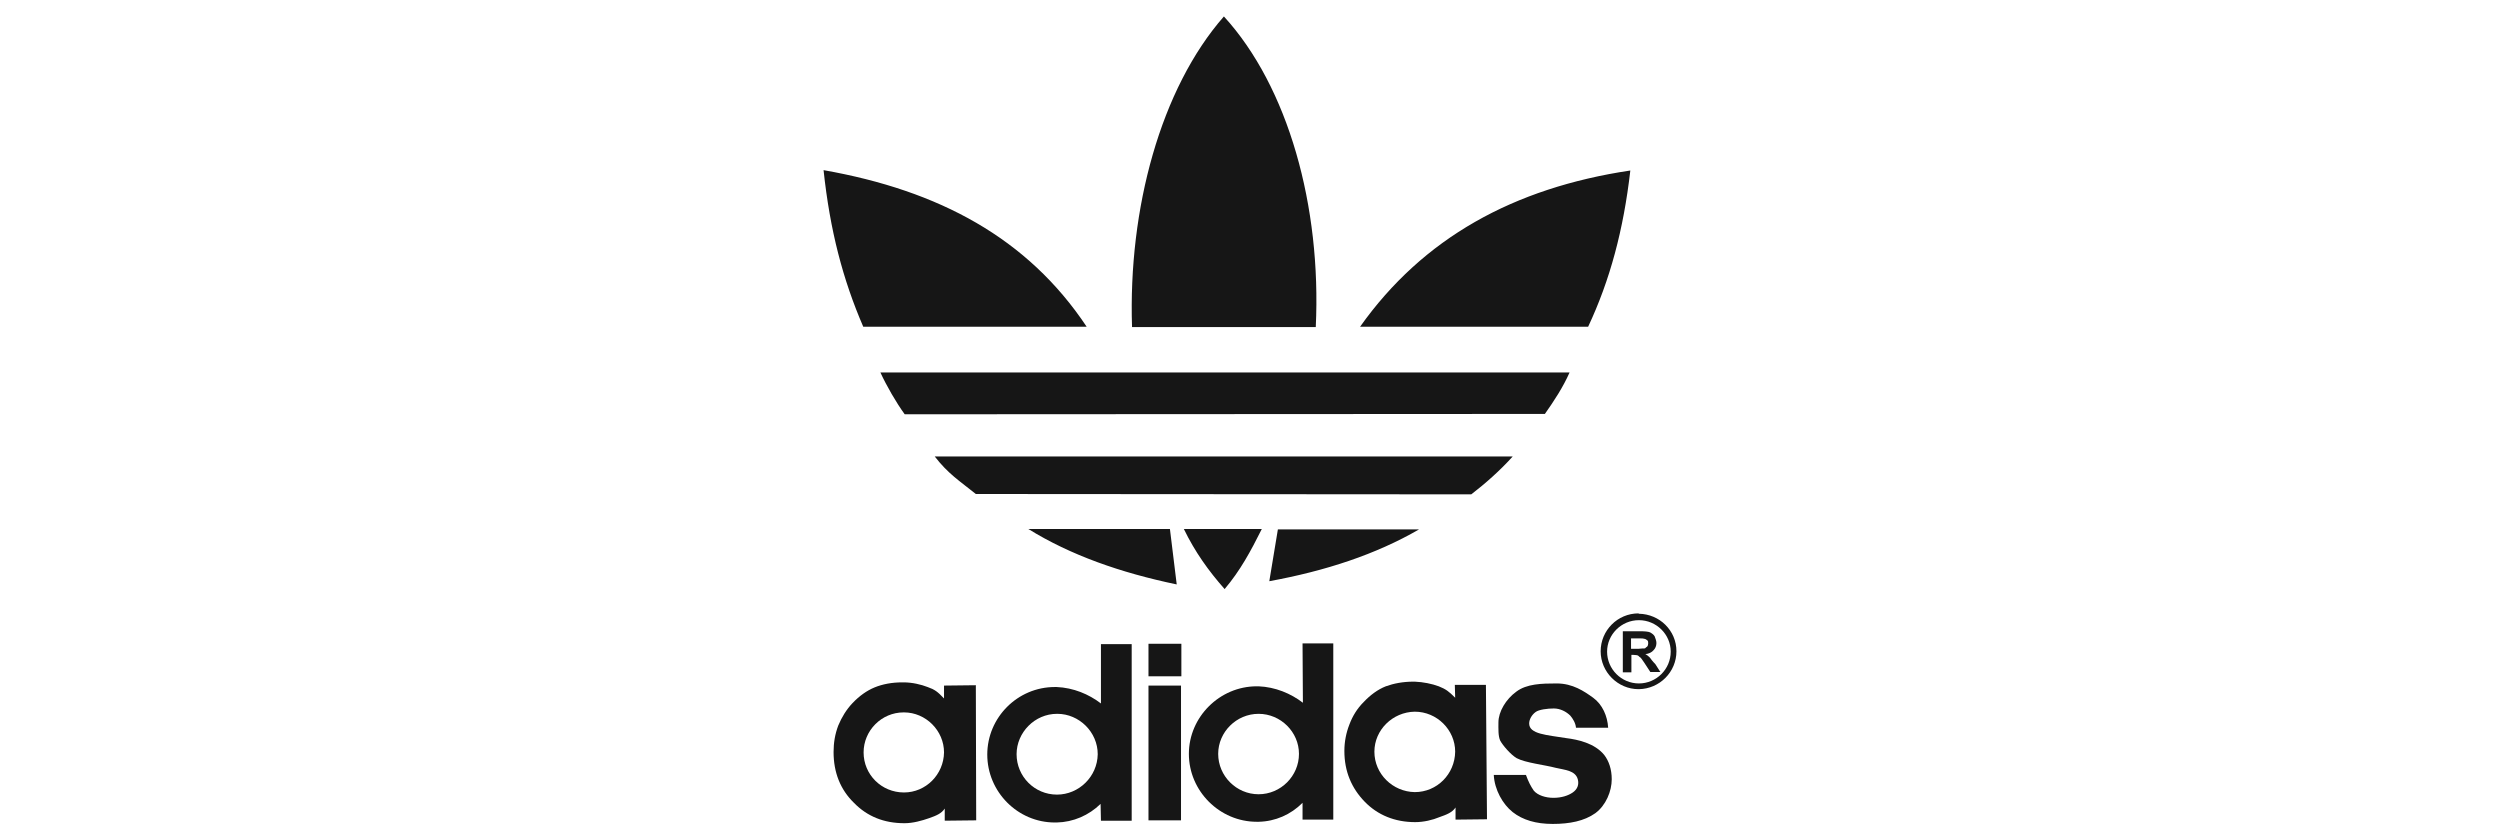
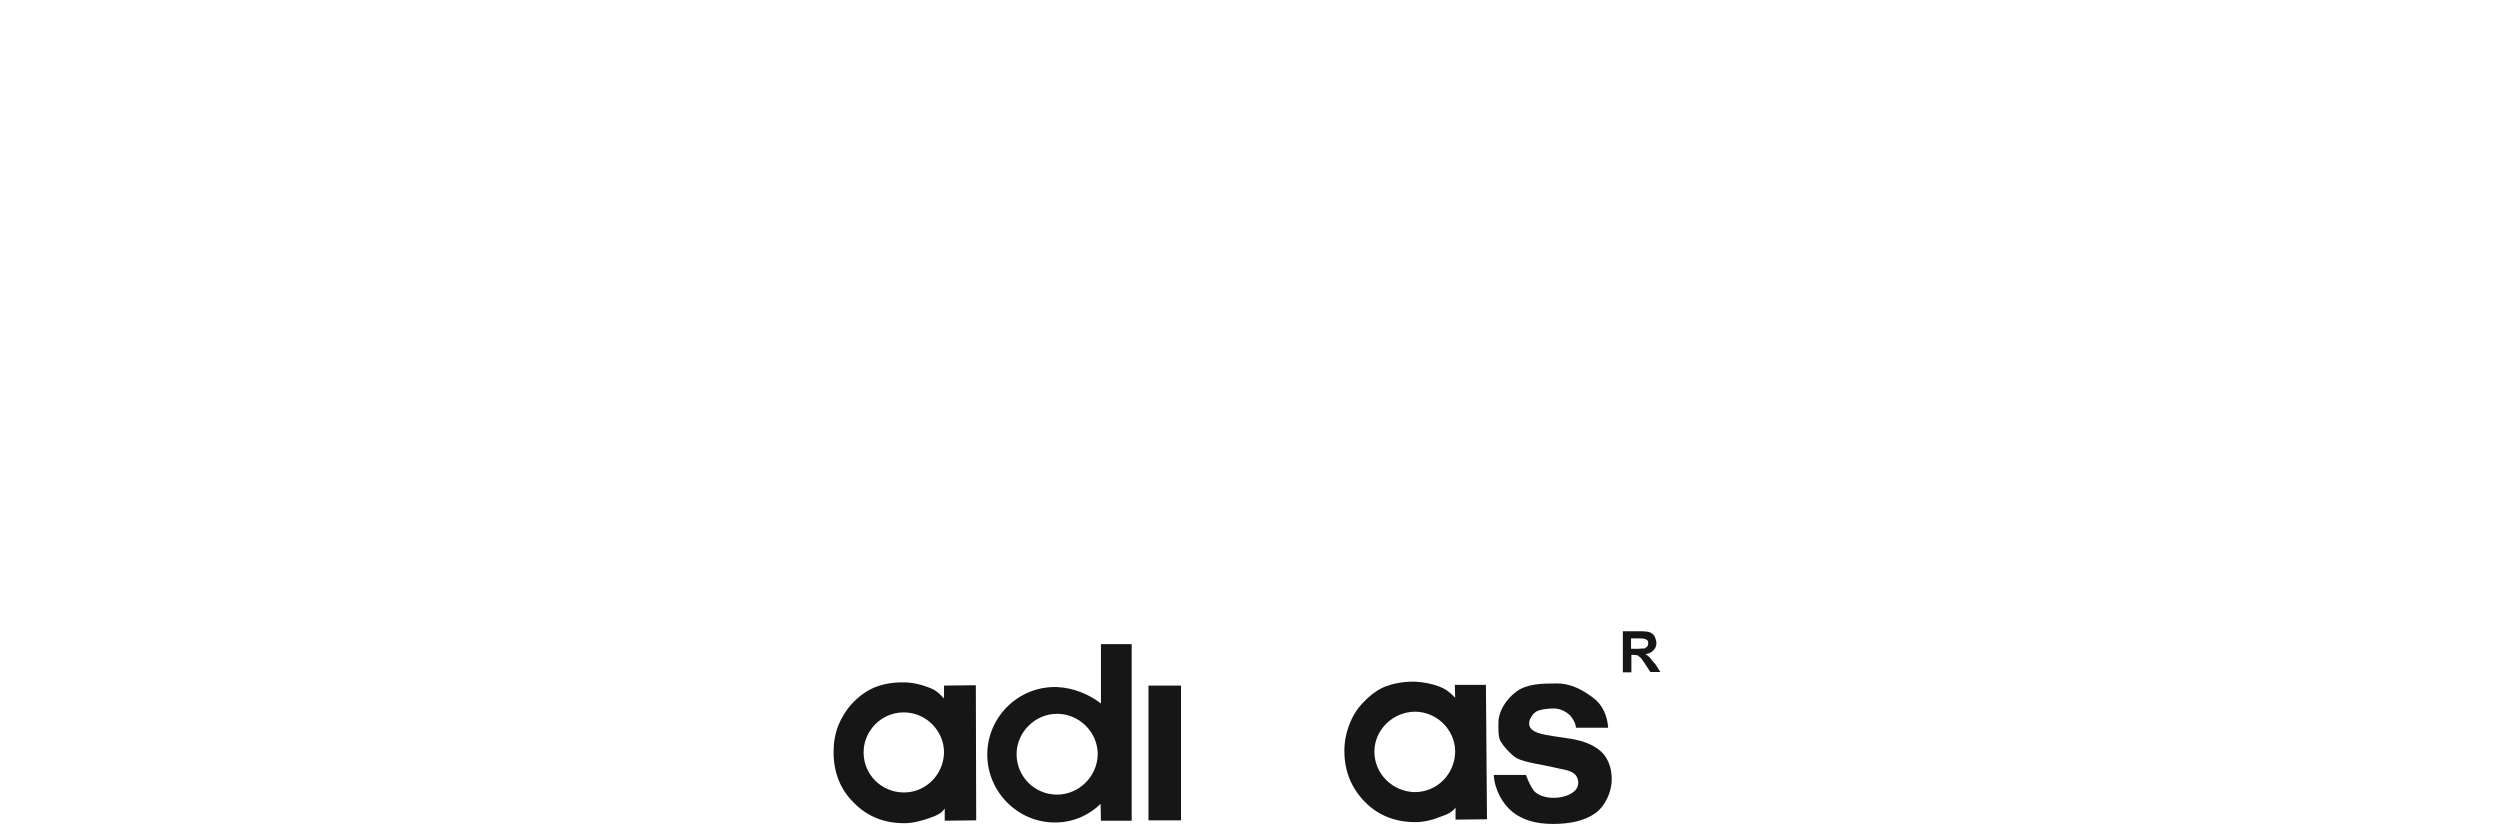
<svg xmlns="http://www.w3.org/2000/svg" id="Layer_1" x="0px" y="0px" viewBox="0 0 699.4 235.1" style="enable-background:new 0 0 699.4 235.1;" xml:space="preserve">
  <style type="text/css">	.st0{fill-rule:evenodd;clip-rule:evenodd;fill:#161616;}	.st1{fill:#161616;}</style>
  <g>
    <path class="st0" d="M438.2,206.5c-5.5-0.9-10.4-1.1-10.4-4.1c0-1.1,0.7-2.4,1.8-3.2c0.9-0.7,3.4-1,5.1-1c1.8,0,3.5,0.9,4.6,2  c0.7,0.8,1.5,2.1,1.6,3.4l0,0h9l0,0c-0.2-3.3-1.6-6.5-4.2-8.4c-2.5-1.8-5.7-4-10.2-4c-4.2,0-8.4,0.1-11.3,2.3c-2.9,2.1-5,5.6-5,8.6  c0,1.8-0.1,3.8,0.5,5.1c0.7,1.3,2.9,3.9,4.6,4.9c2.4,1.3,7.9,1.9,10.9,2.7c2.5,0.6,5.5,0.7,6.2,3.2c0.4,1.5-0.1,2.8-1.4,3.7  s-3.2,1.5-5.4,1.5s-4.4-0.7-5.5-2c-0.9-1.3-1.5-2.5-2.2-4.4l0,0h-9l0,0c0.2,4.1,2.5,8.2,5.3,10.4s6.5,3.3,11.2,3.3s8.8-0.8,11.9-3  c3-2.2,4.6-6.2,4.6-9.5c0-2.8-0.8-5.1-2.1-6.8C446.1,207.9,441.4,206.9,438.2,206.5L438.2,206.5L438.2,206.5L438.2,206.5z" />
    <polygon class="st0" points="321.3,229.5 330.4,229.5 330.4,191.8 321.3,191.8 321.3,229.5  " />
-     <polygon class="st0" points="321.3,189.2 330.5,189.2 330.5,180.1 321.3,180.1 321.3,189.2  " />
    <path class="st0" d="M308,196.8c-3.4-2.6-7.7-4.4-12.4-4.6c-0.1,0-0.3,0-0.5,0c-10.4,0-18.9,8.5-18.9,18.9s8.5,19,18.9,19  c0.2,0,0.3,0,0.5,0c4.7-0.1,9-2,12.3-5.2l0,0l0.1,4.7h8.6v-49.4H308V196.8L308,196.8L308,196.8z M295.7,222.3L295.7,222.3  L295.7,222.3c-6.3,0-11.3-5.1-11.3-11.3c0-6.1,5.1-11.3,11.3-11.3l0,0h0.1l0,0c6.1,0,11.3,5.1,11.3,11.3  C307,217.3,301.8,222.3,295.7,222.3L295.7,222.3L295.7,222.3L295.7,222.3z" />
-     <path class="st0" d="M364.5,196.6c-3.4-2.6-7.7-4.4-12.4-4.6c-0.1,0-0.3,0-0.5,0c-10.4,0-19,8.6-19,18.9c0,10.4,8.6,19,19,19  c0.1,0,0.3,0,0.5,0c4.7-0.1,9-2,12.3-5.3l0,0v4.7h8.6V180h-8.6L364.5,196.6L364.5,196.6L364.5,196.6z M352.1,222.2  c-6.2,0-11.3-5.1-11.3-11.3c0-6.1,5.1-11.2,11.3-11.2s11.3,5.1,11.3,11.2C363.4,217.1,358.3,222.2,352.1,222.2L352.1,222.2  L352.1,222.2L352.1,222.2z" />
    <path class="st0" d="M264.1,191.8v3.6l0,0c-1.8-1.9-2.6-2.5-4.6-3.2c-1.8-0.7-4.3-1.3-6.7-1.3c-0.1,0-0.3,0-0.4,0  c-2.9,0-5.5,0.5-7.7,1.4s-4.3,2.4-6.2,4.4c-1.7,1.8-3,3.9-4,6.3c-0.9,2.4-1.3,4.8-1.3,7.4c0,5.7,1.9,10.5,5.7,14.2  c3.7,3.8,8.4,5.7,14.1,5.7c0,0,0,0,0.1,0c2.3,0,4.8-0.7,6.8-1.4s3.5-1.3,4.4-2.7l0,0v3.4l8.8-0.1l-0.1-37.8L264.1,191.8  L264.1,191.8L264.1,191.8z M252.9,221.7C252.8,221.7,252.8,221.7,252.9,221.7c-6.3,0-11.3-5-11.3-11.2c0-6.1,5-11.2,11.2-11.2  c0,0,0,0,0.1,0c6.1,0,11.2,5.1,11.2,11.2C264,216.7,259,221.7,252.9,221.7L252.9,221.7L252.9,221.7L252.9,221.7z" />
    <path class="st0" d="M407,191.6l0.1,3.6l0,0c-1.8-1.8-2.6-2.4-4.6-3.2c-1.9-0.7-4.3-1.2-6.7-1.3c-0.1,0-0.3,0-0.4,0  c-2.9,0-5.5,0.5-7.7,1.3c-2.3,0.9-4.4,2.5-6.2,4.4c-1.8,1.8-3.1,3.9-4,6.3c-0.9,2.3-1.4,4.8-1.4,7.4c0,5.7,2,10.4,5.7,14.2  c3.6,3.7,8.4,5.7,14.1,5.7c2.4,0,4.9-0.6,6.8-1.4c2-0.7,3.6-1.3,4.5-2.7l0,0v3.4l8.8-0.1l-0.3-37.6H407L407,191.6L407,191.6z   M395.8,221.6c-6.2-0.1-11.3-5.1-11.3-11.3c0-6.1,5.1-11.1,11.3-11.2c6.2,0,11.3,5.1,11.3,11.2C407,216.6,402,221.6,395.8,221.6  L395.8,221.6L395.8,221.6L395.8,221.6z" />
-     <path class="st0" d="M458.5,171.7c-0.1,0-0.1-0.1-0.1-0.1c-5.9,0-10.6,4.8-10.6,10.6s4.8,10.6,10.6,10.6h0.1  c5.8-0.1,10.5-4.8,10.5-10.6S464.3,171.8,458.5,171.7L458.5,171.7L458.5,171.7L458.5,171.7z M458.5,191.2c-4.9,0-8.9-4-8.9-8.9  c0-4.8,4-8.8,8.9-8.8c4.9,0,8.9,4,8.9,8.8C467.4,187.2,463.4,191.2,458.5,191.2L458.5,191.2L458.5,191.2L458.5,191.2z" />
    <path class="st0" d="M461.6,184c-0.3-0.3-0.7-0.7-1.3-1c1-0.1,1.8-0.5,2.3-1.1c0.5-0.5,0.8-1.2,0.8-2c0-0.7-0.3-1.3-0.5-1.9  c-0.3-0.5-0.9-0.9-1.3-1.1c-0.5-0.2-1.4-0.3-2.7-0.3l0,0h-0.3H454v11.5h2.4v-4.9h0.4l0,0c0.5,0,0.9,0.1,1.2,0.1  c0.3,0.1,0.4,0.2,0.6,0.4c0,0.1,0.1,0.1,0.1,0.1c0.3,0.1,0.7,0.7,1.3,1.6l0,0l1.7,2.6h2.8l-1.4-2.2l0,0  C462.3,185,461.8,184.3,461.6,184L461.6,184L461.6,184L461.6,184z M458.5,181.5c-0.1,0-0.3,0-0.5,0l0,0h-1.7v-2.9h1.8l0,0  c0.2,0,0.3,0,0.5,0c0.7,0,1.1,0,1.3,0.1c0.3,0,0.7,0.2,0.9,0.4c0.3,0.2,0.3,0.5,0.3,0.9c0,0.3-0.1,0.7-0.3,0.9  c-0.2,0.1-0.4,0.3-0.6,0.5C459.8,181.4,459.3,181.4,458.5,181.5L458.5,181.5L458.5,181.5L458.5,181.5z" />
-     <path class="st0" d="M327.3,148h-39.6l0,0c11.8,7.3,25.7,12.2,41.5,15.5l0,0L327.3,148L327.3,148L327.3,148L327.3,148z   M357.5,148.1l-2.4,14.5l0,0c15.8-2.9,29.8-7.5,41.9-14.5l0,0H357.5L357.5,148.1L357.5,148.1L357.5,148.1z M353,148h-21.8l0,0  c3.1,6.4,6.9,11.7,11.4,16.8C347,159.6,349.9,154.2,353,148L353,148L353,148L353,148L353,148z M411.6,138.3L273,138.2l0,0  c-4.6-3.7-7.7-5.6-11.5-10.5l0,0h161.7l0,0C419.6,131.7,415.5,135.3,411.6,138.3L411.6,138.3L411.6,138.3L411.6,138.3L411.6,138.3z   M432.2,115.8l-179.1,0.1l0,0c-2.4-3.3-5.1-8-6.8-11.7l0,0h192.8l0,0C437.3,108.3,434.8,112.1,432.2,115.8L432.2,115.8L432.2,115.8  L432.2,115.8L432.2,115.8z M304,91.4h-62.5l0,0c-5.7-13.2-9.3-26.9-11.1-43.8C262.7,53.3,287.5,66.6,304,91.4L304,91.4L304,91.4  L304,91.4L304,91.4z M368.1,91.5h-51.4l0,0c-1.1-33.1,8-66.7,25.7-86.9C360.4,24.3,369.7,57.7,368.1,91.5L368.1,91.5L368.1,91.5  L368.1,91.5L368.1,91.5z M444.3,91.4h-63.8l0,0c17.6-24.8,42.9-38.8,75.6-43.7C454.2,64.3,450.4,78.4,444.3,91.4L444.3,91.4  L444.3,91.4L444.3,91.4z" />
  </g>
</svg>